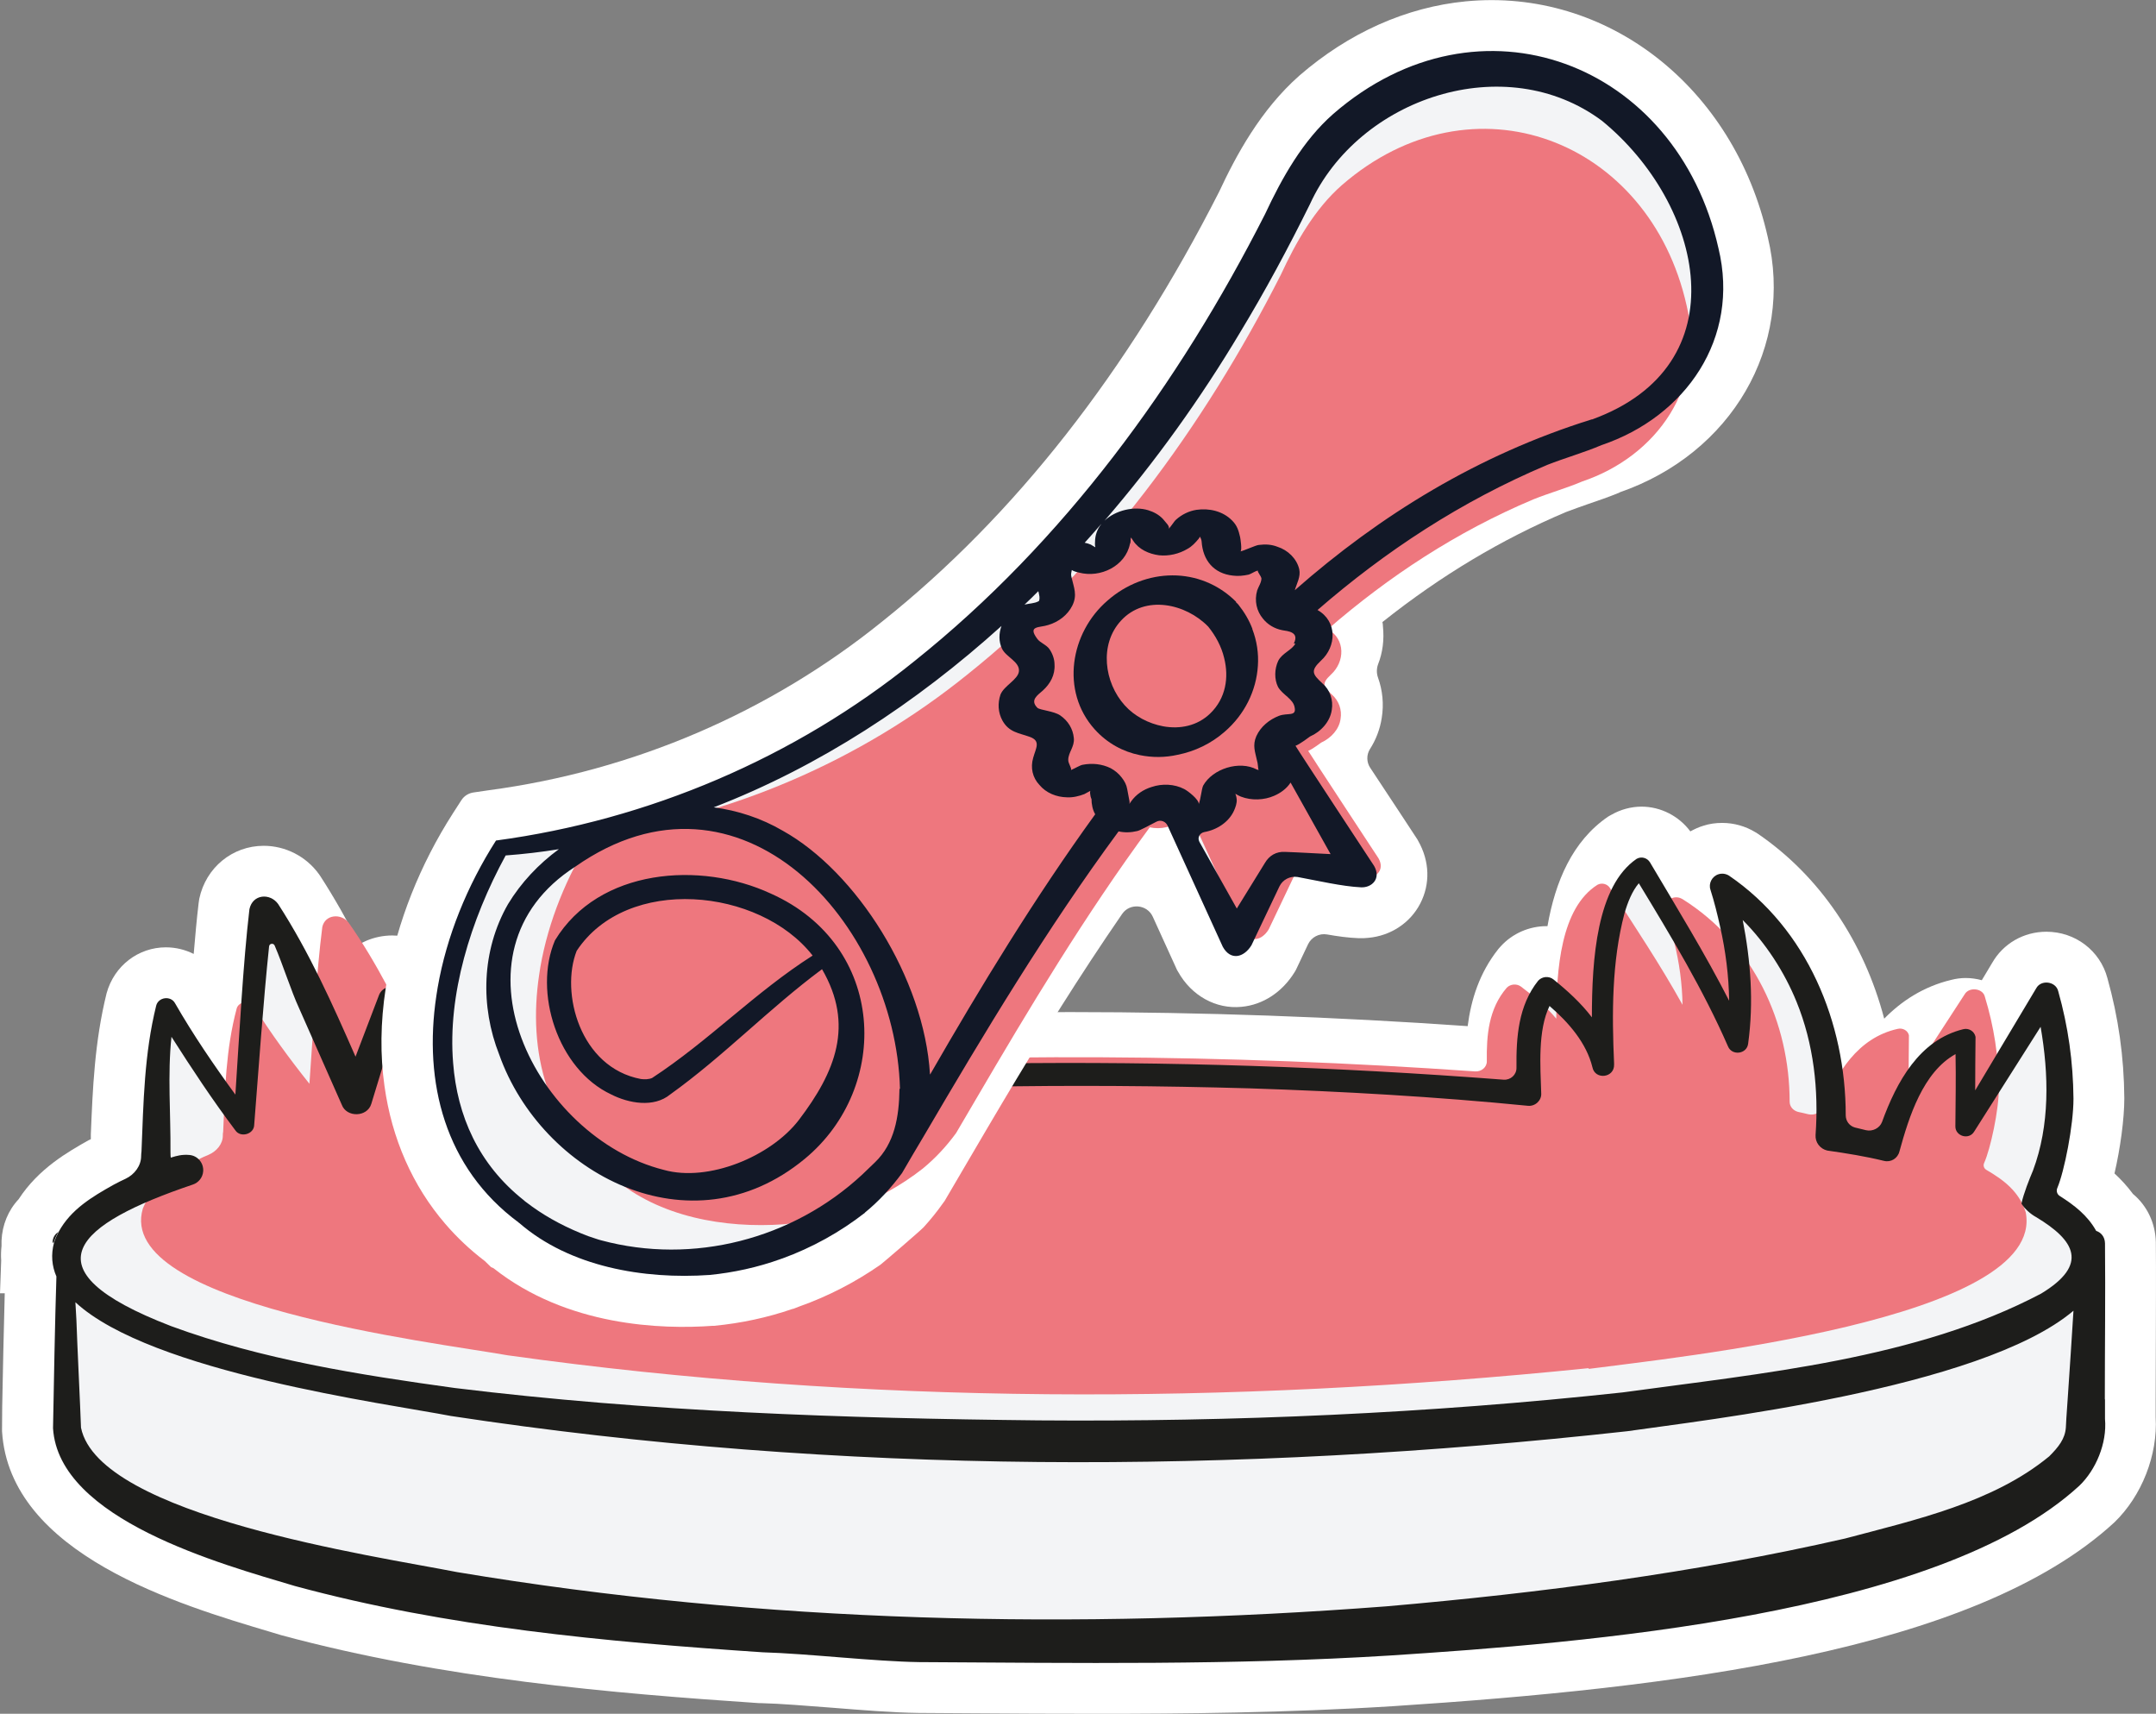
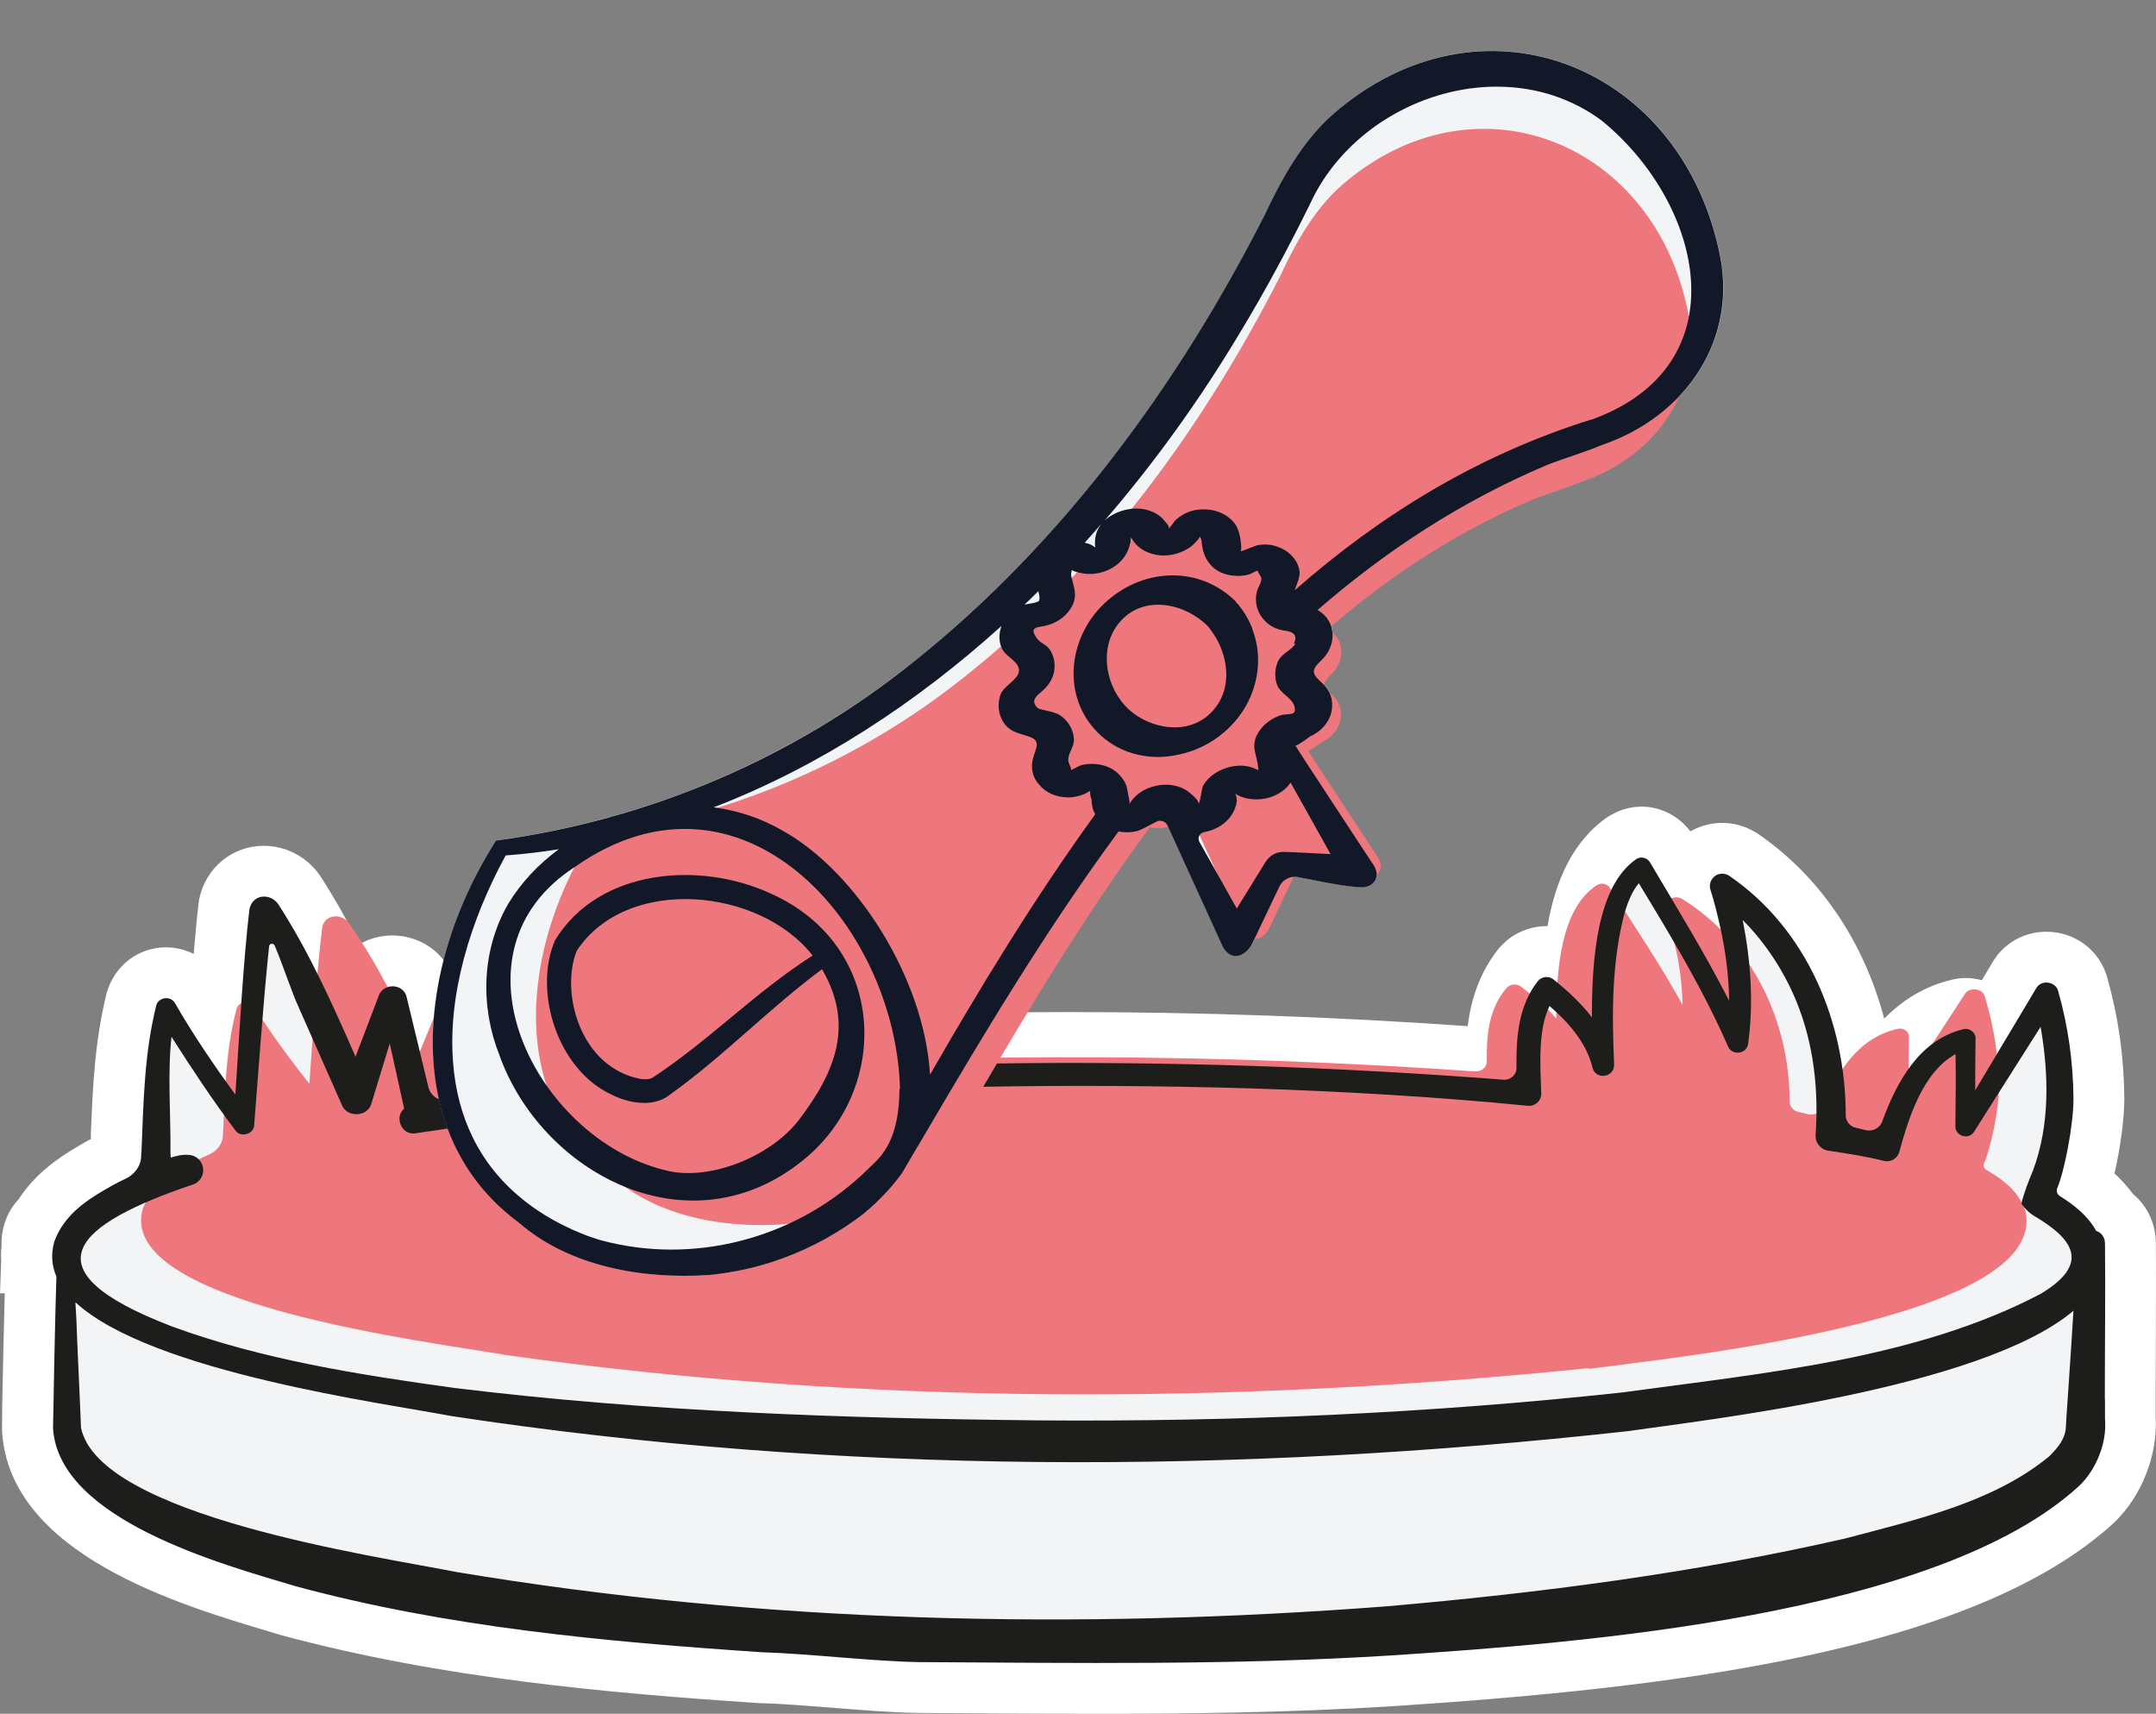
<svg xmlns="http://www.w3.org/2000/svg" id="Layer_2" data-name="Layer 2" viewBox="0 0 127.23 101.11">
  <rect x="0" y="0" width="127.23" height="101.11" fill="#808080" stroke="none" />
  <defs>
    <style>
      .cls-1 {
        fill: #1d1d1b;
      }

      .cls-2 {
        fill: #ee777e;
      }

      .cls-3 {
        fill: #121827;
      }

      .cls-4 {
        fill: #fff;
      }

      .cls-5 {
        fill: #f3f4f6;
      }
    </style>
  </defs>
  <g id="Layer_1-2" data-name="Layer 1">
    <g>
      <g>
        <path class="cls-4" d="M127.22,79.22c0,1.11-.01,2.23-.01,3.34v1.05c.13,2.22-.81,4.64-2.44,6.21-8.31,7.65-26.17,9.77-42.55,10.84-6.35.4-12.61.45-17.35.45-2.53,0-5.05-.01-7.58-.03l-3.09-.02c-1.54-.02-3.36-.17-5.12-.31-1.47-.11-2.99-.24-4.2-.27h-.11c-8.61-.58-18.6-1.42-28.18-4.01l-.63-.19c-5.38-1.6-15.4-4.57-15.84-11.84v-.12s.01-1.35.01-1.35c.04-2.07.09-4.52.15-6.67h-.28l.07-1.93c-.02-.29-.01-.58.02-.86v-.31c.04-.94.4-1.8,1.01-2.45,1.18-1.82,2.93-2.8,4.11-3.47.05-.02.1-.05.15-.07v-.29c.11-2.68.22-5.45.93-8.32.45-1.63,1.88-2.71,3.5-2.71.58,0,1.14.14,1.64.39.09-1.06.18-2.07.29-2.99l.02-.14.02-.13c.39-1.84,1.96-3.12,3.8-3.12,1.28,0,2.5.62,3.26,1.67l.09.13c.84,1.3,1.59,2.63,2.29,4.01.13-.07.26-.14.4-.2.48-.21,1.02-.32,1.55-.32,1.84,0,3.39,1.25,3.77,3.03l.84,3.49c.36-.05.73-.1,1.1-.14,1.59-.2,3.23-.37,4.86-.54l.67-.06c.4-.04.83-.08,1.27-.12l.66-.06c1.41-.12,2.81-.23,4.2-.33,1.9-.13,3.79-.24,5.68-.34h.08c.91-.05,1.83-.09,2.74-.12,1.17-.06,2.38-.1,3.6-.14l2.52-.06c.64-.02,1.3-.03,1.97-.04.6-.01,1.23-.02,1.85-.02,1.38-.02,2.8-.03,4.23-.03,7.71,0,15.57.28,23.42.83.2-1.56.69-3.14,1.81-4.55l.07-.08.08-.09c.69-.75,1.67-1.18,2.7-1.18h.05c.46-2.64,1.47-5.01,3.56-6.45l.1-.06.11-.06c.54-.31,1.16-.48,1.78-.48,1.14,0,2.21.56,2.88,1.46.24-.13.49-.25.76-.33.36-.12.74-.17,1.12-.17.69,0,1.37.19,1.96.55l.13.08c3.67,2.5,6.28,6.39,7.47,10.92,1-1.02,2.29-1.89,3.96-2.29.27-.07.56-.11.85-.11.33,0,.65.05.95.13l.61-1.02c.65-1.14,1.86-1.84,3.2-1.84,1.71,0,3.17,1.12,3.6,2.73.65,2.32.98,4.64,1,7.09,0,1.23-.24,2.98-.58,4.44.38.35.75.75,1.09,1.21.82.68,1.32,1.7,1.35,2.83.02,2.02,0,3.98,0,5.95Z" />
        <path class="cls-5" d="M124.2,83.71c.13,1.45-.55,3.02-1.51,3.94-8.35,7.7-29.48,9.29-40.67,10.02-9.27.58-18.53.44-27.8.39-2.68-.04-6.53-.5-9.25-.58-9.25-.62-18.59-1.47-27.59-3.91-4.32-1.29-13.94-3.91-14.27-9.31.05-2.59.11-6.17.2-8.95-.27-.62-.33-1.29-.14-2-.02,0-.04,0-.07,0,.01-.3.15-.51.34-.62.72-1.33,1.99-2.08,3.24-2.78.24-.13.48-.25.72-.36.52-.25.91-.76.91-1.34,0-.09.01-.18.02-.27.12-2.91.16-5.74.87-8.61.14-.5.86-.59,1.11-.13,1.07,1.86,2.29,3.65,3.56,5.39.23-3.5.46-7.8.83-10.94.19-.9,1.22-.96,1.69-.31,1.84,2.84,3.22,5.93,4.57,9.01l1.37-3.59c.08-.24.25-.4.45-.48.46-.21,1.08,0,1.2.57l1.28,5.3c.13.51.61.84,1.14.77.48-.07.96-.13,1.44-.19h0c.44-.06.89-.12,1.34-.17,1.61-.2,3.22-.37,4.83-.53.22-.02.44-.04.65-.06.65-.07,1.29-.12,1.93-.18,1.38-.12,2.76-.23,4.14-.33,1.87-.13,3.74-.24,5.61-.33h.01c.92-.05,1.84-.09,2.76-.12,1.2-.06,2.4-.1,3.6-.14h0c.83-.02,1.65-.04,2.48-.06.65-.02,1.29-.03,1.94-.04.6-.01,1.21-.02,1.81-.02,9.93-.13,19.86.2,29.77.96.41.03.77-.29.76-.71-.02-1.8.11-3.66,1.28-5.13.24-.26.64-.29.91-.07.82.66,1.62,1.39,2.26,2.23,0-3.44.29-7.74,2.64-9.35.28-.16.63-.06.79.21,1.61,2.72,3.24,5.37,4.67,8.16-.02-1.47-.21-2.94-.53-4.36-.16-.73-.35-1.49-.57-2.18-.13-.38.09-.8.47-.92.22-.07.44-.03.62.08,4.62,3.15,6.89,8.68,6.89,14.14,0,.34.22.63.54.72.22.05.44.11.66.16.38.09.8-.12.94-.48.86-2.37,2.21-4.85,4.8-5.48.32-.08.65.12.72.45-.01,1.05-.02,2.11-.02,3.16l3.6-6.02c.28-.53,1.16-.42,1.3.17.59,2.09.88,4.17.9,6.34,0,1.58-.54,4.29-.95,5.26-.08.18-.02.38.14.48.85.54,1.64,1.14,2.15,2.06.28.09.51.34.52.73.03,3.07-.01,6.14-.01,9.21v1.15Z" />
        <path class="cls-2" d="M93.73,80.72c-21.19,2.16-42.68,2.19-63.77-.76-4.35-.77-23.21-3-21.53-8.66.58-1.45,1.91-2.19,3.22-2.87.22-.11.44-.21.66-.3.48-.21.84-.64.84-1.13,0-.08,0-.15.02-.23.11-2.46.15-4.85.8-7.28.13-.42.79-.5,1.02-.11.98,1.57,2.1,3.09,3.27,4.56.21-2.96.42-6.59.76-9.25.17-.76,1.12-.81,1.55-.26,1.69,2.4,2.96,5.01,4.2,7.62l1.26-3.03c.25-.68,1.36-.61,1.52.08l1.18,4.48c.12.43.56.71,1.05.65,4.37-.56,8.78-.94,13.17-1.23,14.68-.91,29.42-.82,44.09.21.38.03.71-.25.7-.6-.02-1.52.1-3.09,1.18-4.34.22-.22.59-.25.84-.06.75.56,1.49,1.18,2.08,1.89,0-2.91.27-6.54,2.43-7.9.26-.14.58-.05.73.18,1.48,2.3,2.98,4.54,4.29,6.9-.02-1.24-.19-2.49-.49-3.69-.15-.62-.32-1.26-.52-1.84-.12-.32.08-.68.43-.78.2-.06.4-.03.57.07,4.24,2.66,6.33,7.34,6.33,11.95,0,.29.2.53.5.61.2.04.4.09.61.14.35.08.73-.1.86-.41.79-2,2.03-4.1,4.41-4.63.29-.07.6.1.66.38,0,.89-.02,1.78-.02,2.67l3.31-5.09c.26-.45,1.07-.36,1.19.14.54,1.77.81,3.53.83,5.36,0,1.34-.5,3.63-.87,4.45-.07.15-.02.32.13.41,1.01.59,1.92,1.26,2.32,2.49,1.27,6.36-20.85,8.59-25.77,9.25Z" />
        <g>
          <path class="cls-1" d="M124.21,82.56c0-3.07.04-6.14.01-9.21-.01-.39-.24-.64-.52-.73-.51-.92-1.3-1.52-2.15-2.06-.16-.1-.22-.3-.14-.48.41-.97.95-3.68.95-5.26-.02-2.17-.31-4.25-.9-6.34-.14-.59-1.02-.7-1.3-.17l-3.6,6.02c0-1.05.01-2.11.02-3.16-.07-.33-.4-.53-.72-.45-2.59.63-3.94,3.11-4.8,5.48-.14.36-.56.57-.94.48-.22-.05-.44-.11-.66-.16-.32-.09-.54-.38-.54-.72,0-5.46-2.27-10.99-6.89-14.14-.18-.11-.4-.15-.62-.08-.38.12-.6.54-.47.92.22.69.41,1.45.57,2.18.32,1.42.51,2.89.53,4.36-1.43-2.79-3.06-5.44-4.67-8.16-.16-.27-.51-.37-.79-.21-2.35,1.61-2.64,5.91-2.64,9.35-.64-.84-1.44-1.57-2.26-2.23-.27-.22-.67-.19-.91.07-1.17,1.47-1.3,3.33-1.28,5.13.01.42-.35.74-.76.71-9.91-.76-19.84-1.09-29.77-.96-.6,0-1.21,0-1.81.02-.65.01-1.29.02-1.94.04-.83.02-1.65.04-2.48.06h0c-1.2.04-2.4.08-3.6.14-.92.03-1.84.07-2.76.12h-.01c-1.87.09-3.74.2-5.61.33-1.38.1-2.76.21-4.14.33-.64.06-1.28.11-1.93.18-.21.02-.43.04-.65.06-1.61.16-3.22.33-4.83.53-.45.05-.9.11-1.34.17h0c-.48.06-.96.12-1.44.19-.53.07-1.01-.26-1.14-.77l-1.28-5.3c-.12-.57-.74-.78-1.2-.57-.2.08-.37.24-.45.48l-1.37,3.59c-1.35-3.08-2.73-6.17-4.57-9.01-.47-.65-1.5-.59-1.69.31-.37,3.14-.6,7.44-.83,10.94-1.27-1.74-2.49-3.53-3.56-5.39-.25-.46-.97-.37-1.11.13-.71,2.87-.75,5.7-.87,8.61-.01.09-.02.18-.02.27,0,.58-.39,1.09-.91,1.34-.24.11-.48.23-.72.36-1.25.7-2.52,1.45-3.24,2.78-.1.19-.19.39-.27.61v.02c-.19.71-.13,1.38.14,2-.09,2.78-.15,6.36-.2,8.95.33,5.4,9.95,8.02,14.27,9.31,9,2.44,18.34,3.29,27.59,3.91,2.72.08,6.57.54,9.25.58,9.27.05,18.53.19,27.8-.39,11.19-.73,32.32-2.32,40.67-10.02.96-.92,1.64-2.49,1.51-3.94v-1.15ZM11.37,69.89c.34-.11.59-.41.62-.78.04-.49-.32-.93-.82-.97-.43-.04-.77.06-1.03.14-.02.01-.04.01-.06.02-.01-.06-.02-.1-.02-.36.02-2.13-.18-4.58.06-6.77,1.2,1.88,2.42,3.73,3.77,5.52.3.45,1.1.23,1.11-.32.24-3.02.54-7.34.88-10.54.02-.17.26-.21.33-.04.49,1.14.98,2.7,1.43,3.67l2.53,5.72c.28.76,1.5.74,1.74-.05l1.09-3.57.85,3.85c-.6.49-.15,1.6.68,1.45.35-.05.69-.11,1.04-.15,1.15-.18,2.3-.35,3.45-.5h.01c.51-.07,1.02-.14,1.52-.2,1.82-.23,3.63-.44,5.45-.62.03,0,.07-.01.1-.01,1.19-.12,2.37-.23,3.56-.33,1.18-.1,2.35-.2,3.53-.28h.02c1.46-.11,2.93-.2,4.39-.28,1.53-.08,3.05-.15,4.58-.21.67-.02,1.33-.05,2-.07h.01c.65-.02,1.3-.04,1.95-.05.6-.02,1.21-.03,1.81-.04,5.27-.1,10.54-.06,15.8.09,5.49.18,10.97.49,16.42,1.03.43.04.81-.32.78-.74-.05-1.59-.21-3.71.49-5.15,1.14.98,2.18,2.19,2.53,3.61.15.77,1.31.64,1.28-.16v-.05c-.13-2.93-.14-6.01.61-8.85.19-.67.47-1.35.85-1.79,1.89,3.11,3.81,6.3,5.26,9.62.23.57,1.11.47,1.19-.15.34-2.46.15-4.9-.32-7.3,1.37,1.37,2.47,3.08,3.18,4.83,1.01,2.48,1.31,5.19,1.12,7.85-.03.43.26.82.69.92,1.12.16,2.25.34,3.35.61.41.1.81-.15.91-.56.56-2.04,1.39-4.68,3.31-5.74.03,1.42,0,2.84-.01,4.26-.01.58.8.83,1.11.31l3.92-6.18c.49,2.82.55,5.81-.45,8.48-.2.47-.56,1.37-.68,1.95.19.31.54.62.87.8,2.28,1.37,3.13,2.79.29,4.51-7.37,3.88-16.47,4.7-24.7,5.83-11.42,1.24-22.95,1.74-34.46,1.65-11.5-.12-23.03-.51-34.45-1.91-5.65-.78-11.39-1.68-16.74-3.65-8.79-3.38-5.54-6.05,1.27-8.35ZM122.02,82.51l-.08,1.16-.03.56c-.05.66-.43,1.14-.98,1.69-3.31,2.73-7.87,3.74-12.05,4.85-8.89,2.03-17.96,3.21-27.06,4-18.26,1.4-36.78,1-54.85-2.02-4.84-.95-21.13-3.31-22.19-8.52-.04-1.21-.23-5.06-.27-6.33-.02-.3-.04-.67-.06-1.07,4.47,4.14,18.37,5.98,22.16,6.71,22.95,3.49,46.35,3.45,69.41.9,4.32-.63,20.86-2.47,26.34-7.11-.11,1.73-.22,3.46-.34,5.18Z" />
-           <path class="cls-1" d="M3.44,72.68c-.1.19-.19.39-.27.61v.02s-.04,0-.07,0c.01-.3.15-.51.34-.62Z" />
        </g>
      </g>
      <g>
-         <path class="cls-4" d="M95.59,29.05c-.64.27-1.27.48-1.88.69-.44.15-.87.31-1.3.47-3.78,1.6-7.36,3.73-10.83,6.49.02.09.03.18.03.26.08.77-.01,1.53-.29,2.24-.09.26-.09.53,0,.78.27.75.35,1.56.22,2.37-.1.66-.34,1.29-.7,1.85-.21.34-.2.77.02,1.1,1.07,1.61,2.78,4.22,2.78,4.22l.05.09c.68,1.2.72,2.54.12,3.7-.59,1.14-1.74,1.9-3.06,2.02-.19.02-.39.03-.58.02-.59-.02-1.24-.11-1.86-.22-.46-.08-.92.16-1.12.58l-.71,1.5-.08.14c-.73,1.18-1.86,1.93-3.13,2.05-1.51.15-2.96-.65-3.75-2.07l-.06-.1-1.43-3.14c-.33-.74-1.36-.83-1.81-.17-2.53,3.67-4.87,7.44-7.07,11.14-.29.5-.59.99-.87,1.47-.4.68-.79,1.35-1.18,2.01l-1.36,2.32-.09.12c-.35.5-.74.98-1.15,1.43-.21.22-2.41,2.11-2.55,2.21-1.47,1.02-3.06,1.85-4.78,2.46l-.36.14h-.03c-1.51.52-3.06.85-4.64,1h-.08c-3,.22-8.6.04-12.94-3.4l-.14-.06-.37-.36c-.87-.66-1.64-1.39-2.33-2.19-1.93-2.24-3.16-5.03-3.59-8.13-.26-1.82-.24-3.76.07-5.77l.09-.54c.59-3.37,1.93-6.75,3.88-9.79l.49-.76c.17-.27.44-.43.75-.47l.89-.13c8.53-1.14,16.56-4.59,23.21-9.96,7.8-6.22,14.48-14.74,19.87-25.34,1-2.14,2.44-4.83,4.74-6.86,2.92-2.53,6.31-4.04,9.82-4.38,8.33-.8,15.82,5.04,17.82,13.91,1.55,6.43-2.12,12.77-8.75,15.06Z" />
        <path class="cls-5" d="M94.52,26.25c-1.03.44-2.18.76-3.21,1.17-5.07,2.14-9.54,5.08-13.55,8.56,1.18.67,1.12,2.16.2,2.99-.62.58-.53.78.07,1.32.46.41.67,1,.57,1.59-.09.69-.64,1.28-1.28,1.56-.04.02-.62.46-.86.55.13.24,4.64,7.09,4.64,7.09.42.75-.15,1.29-.77,1.26-1.1-.05-2.56-.4-3.75-.61-.44-.08-.88.16-1.07.56l-1.65,3.47c-.45.74-1.23.92-1.69.09l-3.25-7.13c-.11-.26-.41-.38-.67-.25-.42.22-.98.52-1.13.55-.37.09-.75.09-1.1.02-4.24,5.74-7.95,11.93-11.49,17.97-.43.73-.86,1.47-1.29,2.19-.64.88-1.37,1.66-2.19,2.33,0,0,0,0,0,.01-1.47,1.15-3.13,2.06-4.88,2.7-.03,0-.06.02-.09.03-1.36.48-2.78.8-4.2.94-3.88.27-8.23-.48-11.22-3.06-.02,0-.03-.03-.05-.04-4.35-3.22-5.62-8.26-4.85-13.37l.08-.5c.52-3,1.74-6.01,3.44-8.66,9.01-1.21,17.62-4.89,24.7-10.59,8.8-7.02,15.6-16.35,20.68-26.36,1-2.15,2.23-4.34,4.03-5.92,8.63-7.48,20.26-3.03,22.73,7.93,1.29,5.31-1.92,9.93-6.9,11.61Z" />
        <path class="cls-2" d="M93.36,28.41c-.92.39-1.95.68-2.87,1.05-4.54,1.91-8.54,4.55-12.13,7.66,1.06.6,1,1.94.18,2.68-.55.52-.47.7.06,1.18.41.36.6.9.51,1.43-.08.62-.57,1.14-1.14,1.4-.03.02-.55.41-.77.49.12.21,4.15,6.34,4.15,6.34.38.67-.13,1.15-.69,1.13-.98-.05-2.29-.35-3.35-.55-.39-.07-.79.14-.96.5l-1.48,3.11c-.4.66-1.1.83-1.51.08l-2.91-6.38c-.09-.23-.37-.34-.6-.22-.38.2-.88.46-1.01.49-.33.08-.68.08-.99.01-3.79,5.14-7.12,10.68-10.28,16.08-.39.66-.77,1.32-1.15,1.96-.57.78-1.22,1.48-1.96,2.09,0,0,0,0,0,0-1.31,1.03-2.8,1.84-4.37,2.42-.03,0-.05.01-.08.03-1.22.43-2.48.72-3.76.84-3.47.25-7.37-.43-10.04-2.74-.02,0-.03-.02-.05-.04-3.89-2.88-5.03-7.39-4.34-11.96l.07-.45c.47-2.69,1.56-5.37,3.08-7.75,8.06-1.08,15.77-4.37,22.1-9.48,7.87-6.28,13.96-14.64,18.51-23.59.89-1.92,2-3.89,3.61-5.3,7.72-6.7,18.14-2.71,20.34,7.1,1.15,4.75-1.72,8.89-6.17,10.39Z" />
        <g>
          <path class="cls-3" d="M101.41,14.65c-2.46-10.96-14.1-15.42-22.73-7.93-1.8,1.58-3.03,3.78-4.03,5.92-5.08,10-11.89,19.34-20.68,26.36-7.07,5.71-15.69,9.38-24.7,10.59-1.7,2.66-2.92,5.66-3.44,8.66l-.08.5c-.77,5.11.5,10.15,4.85,13.37.02.02.03.04.05.04,2.98,2.58,7.33,3.33,11.22,3.06,1.42-.14,2.84-.45,4.2-.94.03-.01.06-.03.09-.03,1.76-.64,3.42-1.56,4.88-2.7,0,0,0-.01,0-.01.82-.67,1.55-1.46,2.19-2.33.42-.72.85-1.46,1.29-2.19,3.54-6.04,7.25-12.22,11.49-17.97.35.08.73.07,1.1-.02.15-.03.71-.33,1.13-.55.26-.14.56-.01.67.25l3.25,7.13c.46.83,1.24.64,1.69-.09l1.65-3.47c.19-.4.63-.63,1.07-.56,1.19.22,2.65.56,3.75.61.63.03,1.2-.51.77-1.26,0,0-4.51-6.85-4.64-7.09.24-.08.82-.52.86-.55.64-.28,1.18-.87,1.28-1.56.1-.59-.1-1.19-.57-1.59-.59-.54-.68-.74-.07-1.32.92-.83.98-2.32-.2-2.99,4.01-3.48,8.48-6.42,13.55-8.56,1.04-.41,2.18-.73,3.21-1.17,4.97-1.68,8.18-6.3,6.9-11.61ZM64.98,30.93c-.22.28-.36.64-.36,1.04,0,0-.02.19.02.32-.12-.06-.24-.15-.27-.16-.12-.05-.24-.09-.36-.11.33-.36.65-.73.97-1.1ZM61.27,34.88s.01.04.02.06c.04.21.09.33.02.52l-.04.02c-.22.12-.52.12-.81.19.28-.26.54-.52.81-.79ZM53.08,64.24c-.02,1.67-.3,3.23-1.44,4.33l-.75.72c-4.11,3.83-10,5.34-15.4,3.89-.11-.03-.22-.06-.33-.1-.3-.09-.59-.2-.88-.32-1.24-.51-2.3-1.12-3.21-1.82-.06-.04-.12-.09-.16-.13-2.68-2.12-3.93-4.99-4.17-8.1-.33-4,1.01-8.41,3.1-12.24,1.06-.08,2.1-.2,3.14-.37-1.2.88-2.23,1.97-3,3.24-1.57,2.74-1.64,6.04-.52,8.88,2.49,7.02,11.28,11.73,18.03,6.15,5.11-4.22,4.83-12.6-2-15.65-4.16-1.93-10.16-1.49-12.74,2.76-1.29,3.03.15,7.61,3.32,9.09,1.02.52,2.51.8,3.48,0,3.17-2.27,5.82-5.06,8.96-7.39,1.91,3.29.8,6.05-1.37,8.9-1.65,2.15-5.34,3.68-7.97,2.94-7.56-1.9-13.08-12.84-5.22-17.89,9.74-6.82,18.9,3.32,19.16,13.11ZM47.95,56.38c-3.38,2.15-6.12,5.03-9.47,7.22-.18.08-.44.09-.66.06-3.6-.68-4.76-5.1-3.79-7.56,2.95-4.48,10.79-3.73,13.92.27ZM54.88,63.38c-.34-5.66-4.34-11.95-8.69-14.37-1.27-.74-2.65-1.19-4.07-1.38,6.24-2.41,11.94-6.15,16.98-10.7-.16.44-.17.92.03,1.34.23.49,1.05.77,1,1.33-.05.5-.88.85-1.09,1.38-.17.51-.15,1.05.12,1.54.39.69.96.72,1.6.95.68.24.37.66.21,1.24-.17.58-.04,1.17.37,1.6.39.47,1,.72,1.63.73.34.02.71-.07,1.02-.19l.35-.19c-.05.16.07.55.07.45,0,.35.07.67.22.93-3.57,4.93-6.76,10.17-9.74,15.35ZM78.51,50.39c-.89-.04-1.79-.1-2.68-.13-.51-.03-.93.21-1.19.66-.55.9-1.11,1.8-1.66,2.69v-.02s-2.2-3.92-2.2-3.92c-.13-.24,0-.52.29-.58.74-.13,1.44-.58,1.75-1.26.09-.2.18-.45.16-.67-.02-.19-.06-.29-.08-.33.02,0,.11.08.33.17.62.24,1.37.21,1.96-.05.37-.16.73-.41.97-.78l2.36,4.22ZM76.44,37.97c-.19.38-.78.56-1.01,1.02-.22.47-.24,1.08-.01,1.54.27.47.9.7.98,1.21.11.55-.41.3-.92.49-.57.22-1.08.63-1.34,1.2-.24.55-.07.93.04,1.45.06.18.05.41.09.56-.01-.02-.07-.03-.1-.04-1.03-.55-2.61-.05-3.17.95-.09.19-.15.83-.26,1.09.03-.26-.64-.78-.86-.89-.58-.3-1.3-.33-1.92-.12-.49.15-.92.44-1.21.85-.05.08-.09.12-.1.15,0-.03.02-.11,0-.18-.05-.23-.08-.46-.13-.69-.04-.25-.16-.48-.32-.68-.17-.23-.4-.42-.66-.56-.51-.25-1.09-.31-1.65-.2-.14.02-.47.22-.69.31.06-.11-.17-.39-.16-.6,0-.44.38-.77.33-1.28-.05-.56-.35-1.03-.8-1.34-.37-.26-1.19-.31-1.35-.45-.46-.46.02-.75.32-1.02.44-.4.73-.92.69-1.54,0-.3-.11-.62-.29-.89-.18-.27-.55-.38-.72-.61-.61-.81.12-.65.65-.83.6-.18,1.13-.58,1.41-1.14.31-.63.09-1.07-.05-1.68-.05-.18,0-.3.02-.42.13.09.3.12.42.15,1.27.34,2.75-.39,3.01-1.69.03-.05.04-.11.04-.19,0-.07,0-.13.02-.19.05.08.11.14.13.19.34.52.93.78,1.53.86.57.06,1.18-.08,1.68-.38.27-.15.46-.36.66-.6,0,0,.04-.05.07-.12.03.06.09.16.1.28.07,1.11.71,1.9,1.85,2.02.3.04.61.01.93-.06.14-.04.33-.18.53-.24,0,.11.18.3.22.46,0,.25-.17.48-.25.71-.18.62-.03,1.23.34,1.67.27.34.67.59,1.14.68.16.03.41.05.58.15h0c.18.1.28.28.1.64h.07ZM93.94,24.74c-6.71,2.09-12.48,5.64-17.53,10.08.11-.39.36-.8.26-1.24-.15-.63-.68-1.13-1.28-1.32-.35-.14-.72-.16-1.1-.11-.15,0-.9.35-1.09.38.11-.06,0-.76-.02-.85-.09-.38-.17-.67-.47-.97-.55-.56-1.36-.74-2.11-.63-.44.07-.85.27-1.19.57-.14.12-.3.42-.46.56.13-.14-.17-.39-.33-.6-.24-.25-.54-.41-.87-.51-.82-.25-1.92,0-2.57.62,3.01-3.49,5.69-7.24,7.99-11.09,1.48-2.44,2.86-5.01,4.13-7.58,2.87-6.29,11.53-9.18,17.24-4.92,5.99,4.9,8.21,14.43-.6,17.62Z" />
          <path class="cls-3" d="M73.91,37.11c-.19-.51-.48-1-.84-1.45l-.06-.06s-.05-.06-.07-.06v-.04c-2.12-2.11-5.37-2.01-7.58-.07-2.2,1.89-2.79,5.34-.76,7.6.74.82,1.67,1.32,2.66,1.52.73.15,1.49.15,2.24-.02,1.01-.2,1.97-.66,2.76-1.35,1.19-1.02,1.88-2.44,1.97-3.9.05-.73-.06-1.47-.33-2.17ZM68.64,42.85c-.86-.16-1.7-.6-2.27-1.24-1.21-1.34-1.51-3.59-.22-4.99,1.42-1.55,3.83-1.01,5.15.35.43.53.78,1.17.94,1.85.29,1.15.1,2.38-.82,3.27-.76.74-1.79.94-2.78.76Z" />
        </g>
      </g>
    </g>
  </g>
</svg>